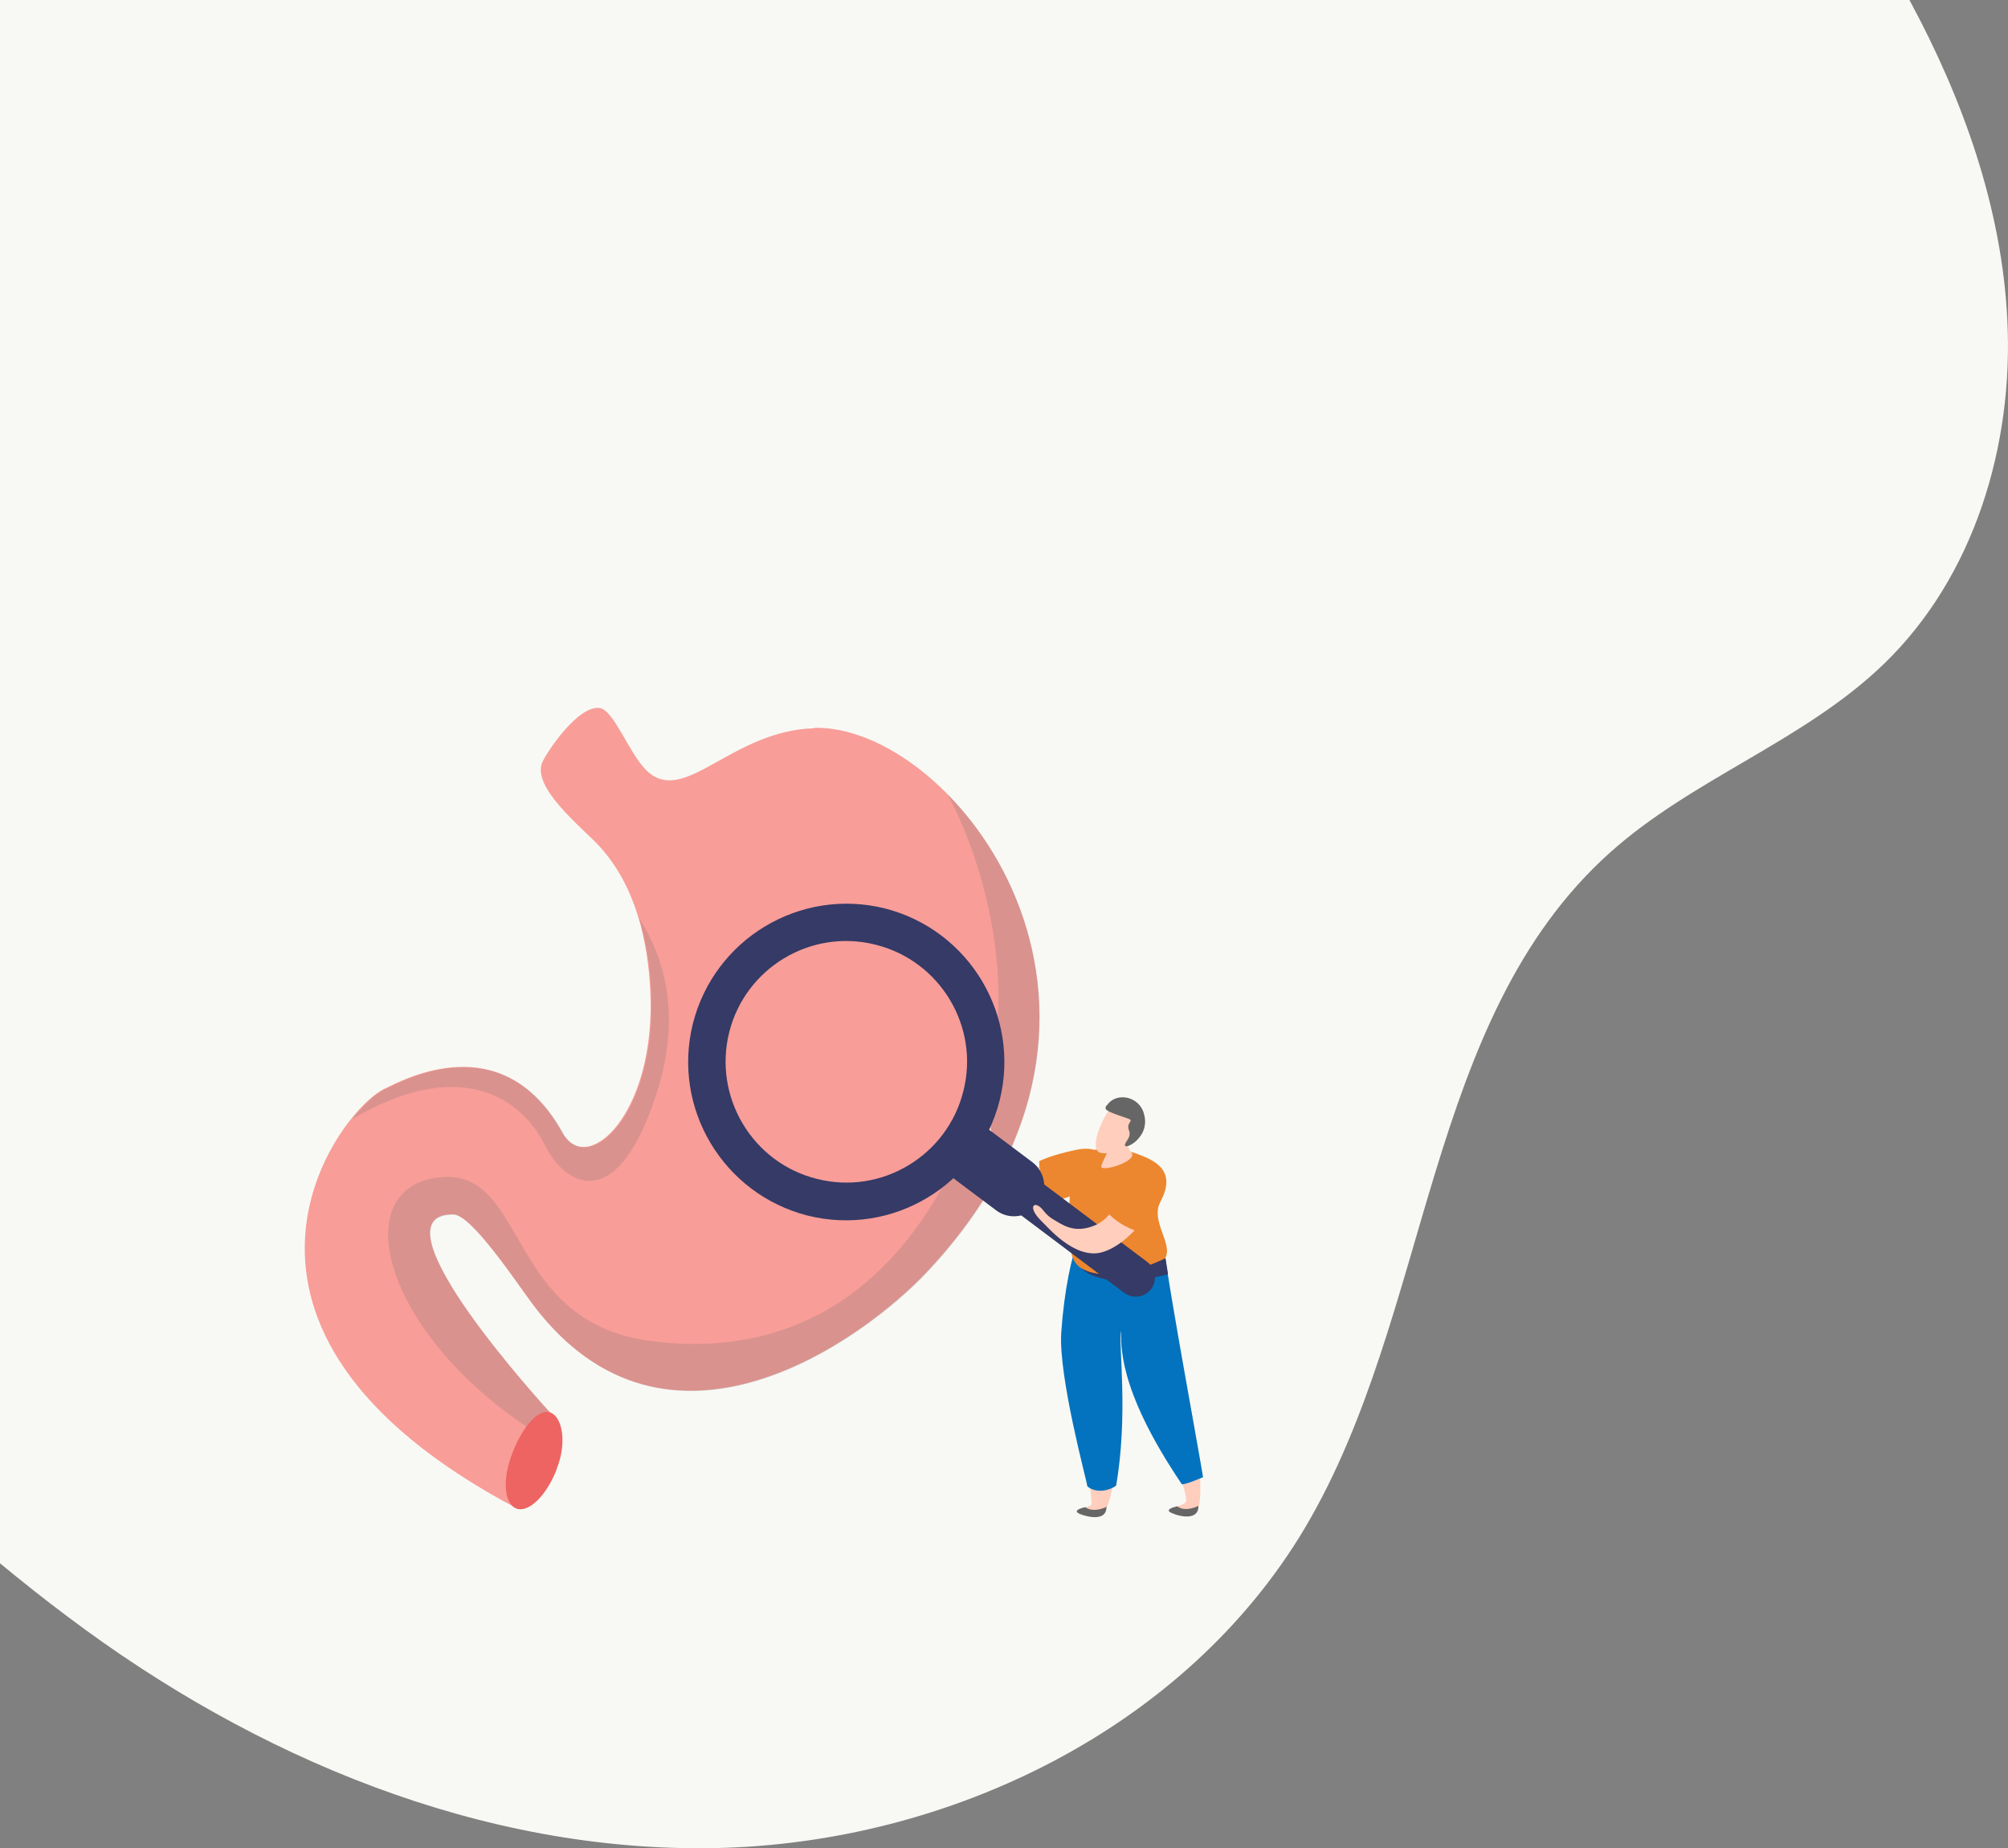
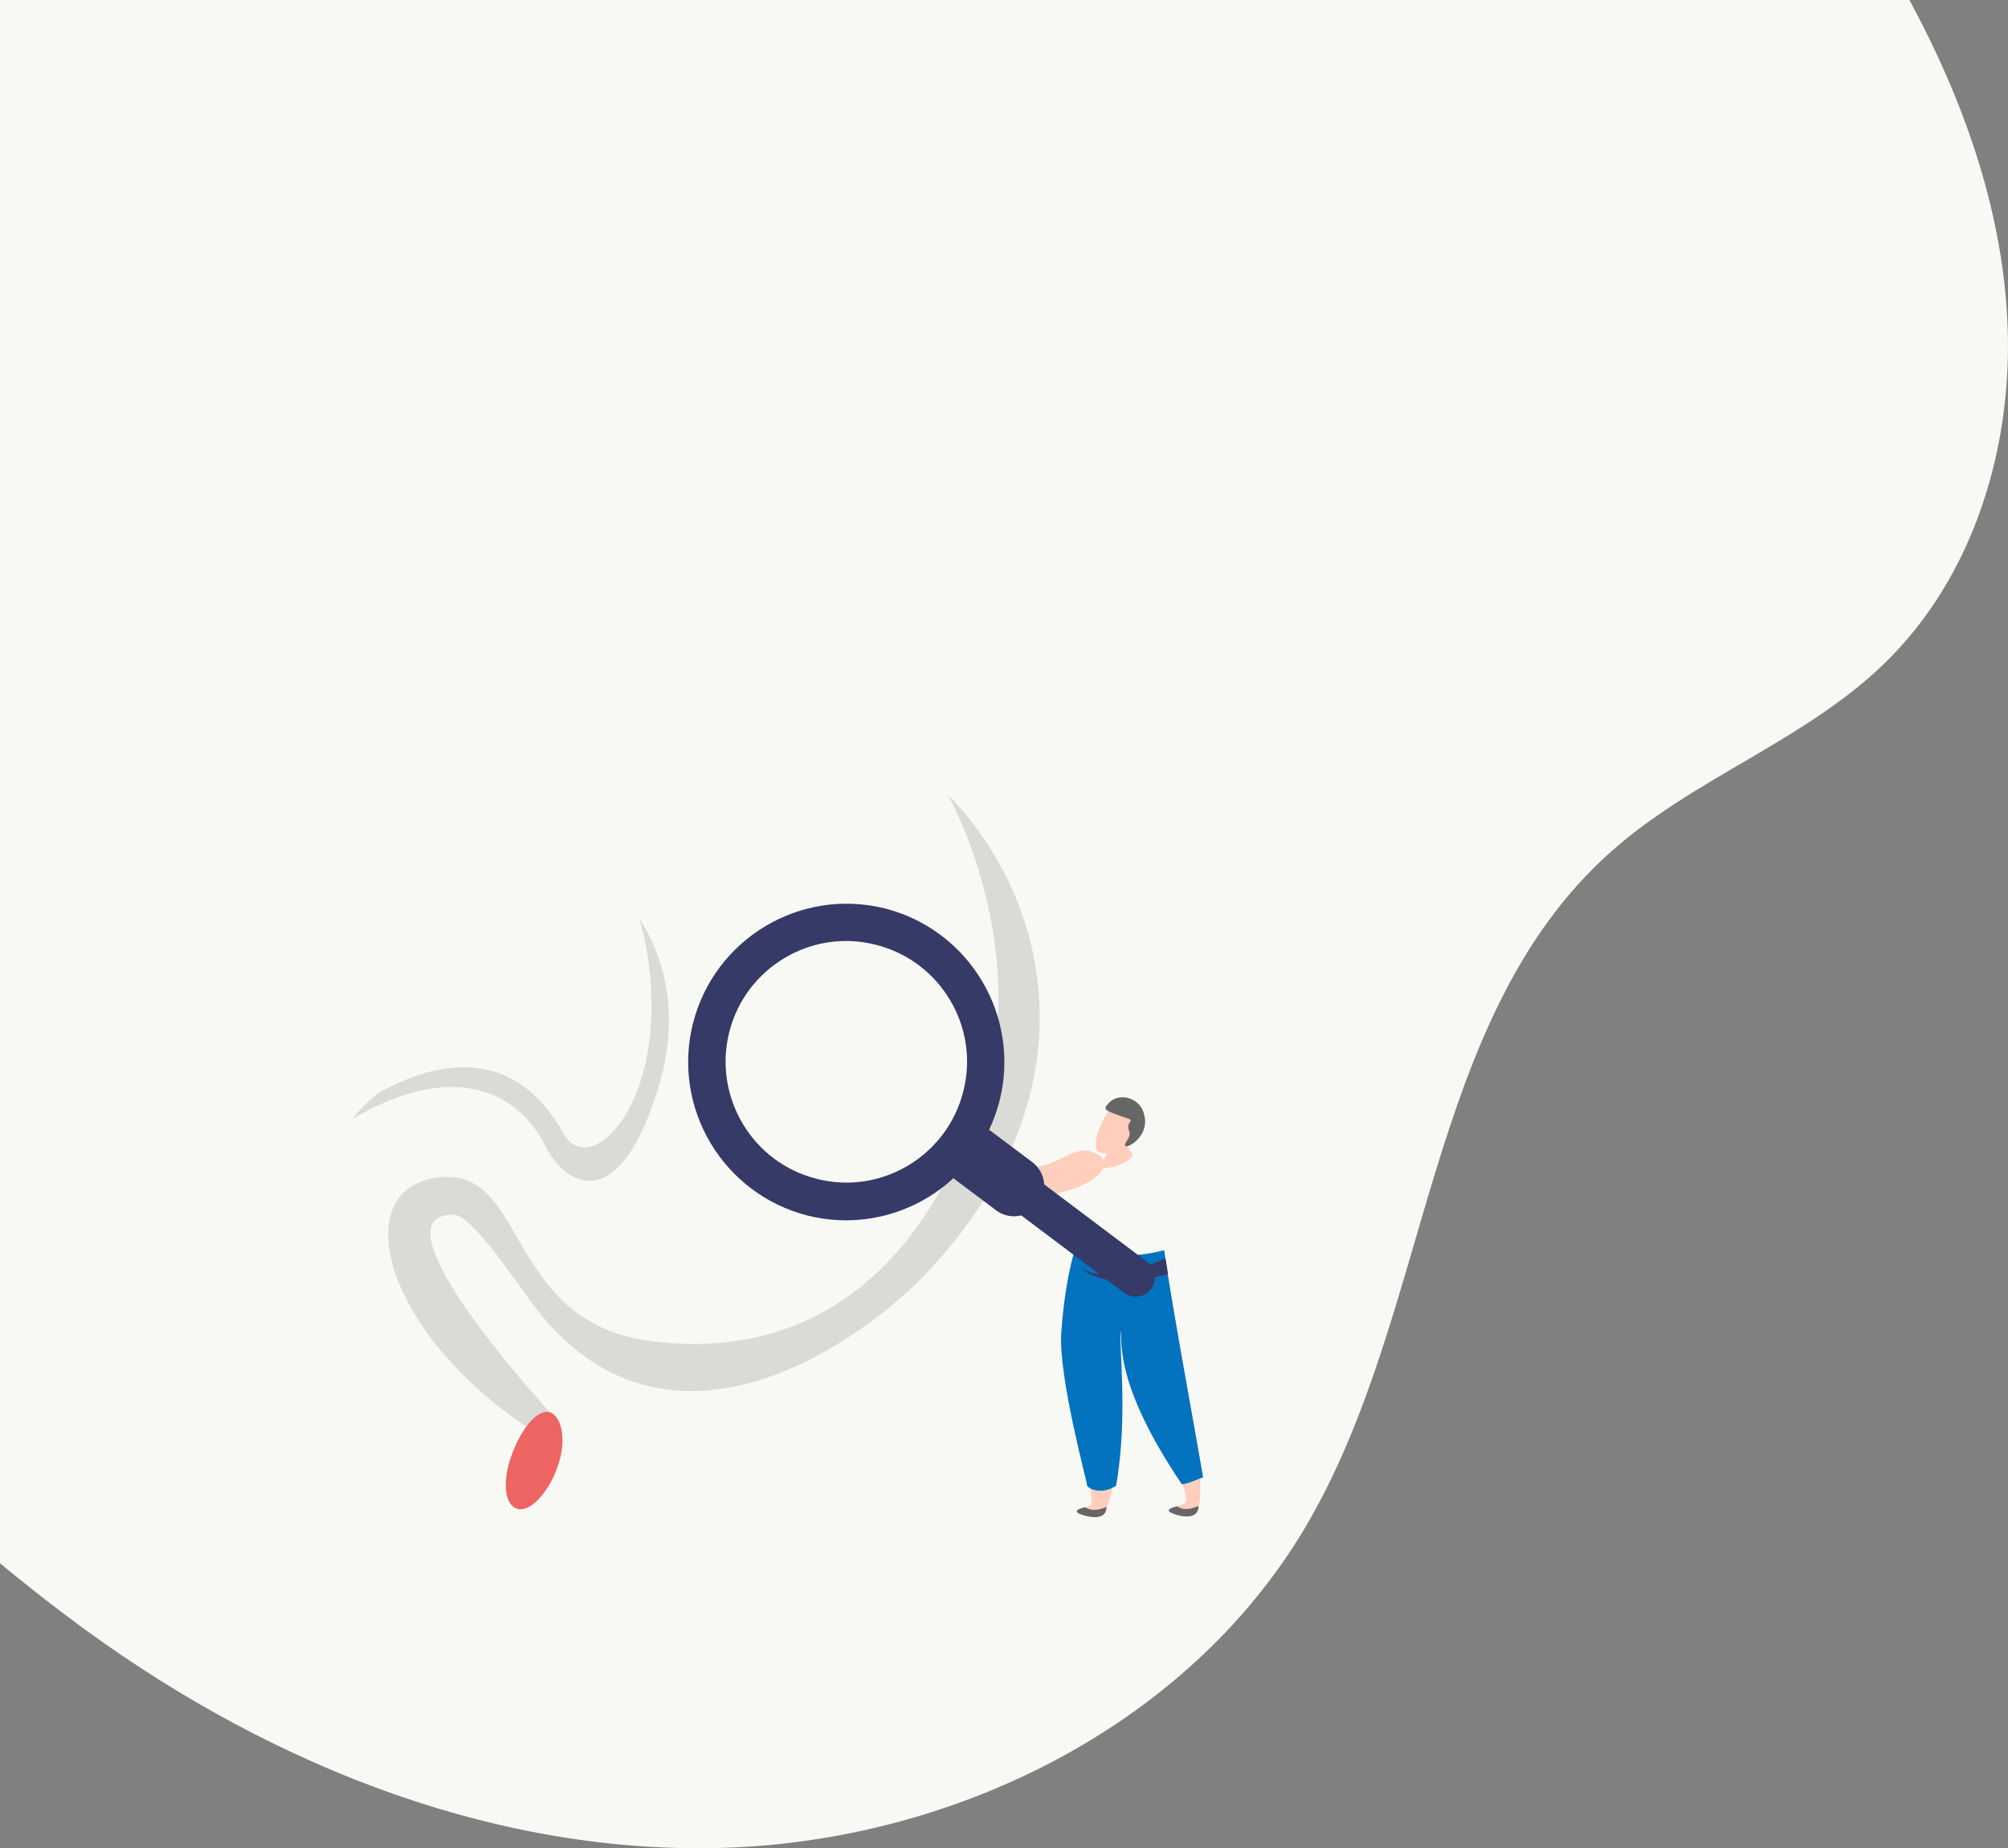
<svg xmlns="http://www.w3.org/2000/svg" id="_レイヤー_1" data-name=" レイヤー 1" viewBox="0 0 475.86 438.04">
  <rect x="0" y="0" width="475.86" height="438.04" fill="#808080" stroke="none" />
  <defs>
    <style>
      .cls-1 {
        fill: #ee6463;
      }

      .cls-2 {
        mix-blend-mode: overlay;
        opacity: .2;
      }

      .cls-2, .cls-3 {
        isolation: isolate;
      }

      .cls-4 {
        fill: #f8f9f4;
      }

      .cls-5 {
        fill: #ec872f;
      }

      .cls-6 {
        fill: #666;
      }

      .cls-7 {
        fill: #0373bf;
      }

      .cls-8 {
        fill: #f89d98;
      }

      .cls-9 {
        fill: #353a66;
      }

      .cls-10 {
        fill: #ffcebc;
      }
    </style>
  </defs>
  <path class="cls-4" d="M0,370.5c5.2,4.3,10.6,8.6,16.1,12.7,44.2,33.3,98.1,55.9,153.4,54.8s111.4-28.3,139.7-75.8c30.2-50.9,28.2-120.6,72.3-160.1,19.6-17.6,46-26.4,65-44.8,21.4-20.7,30.7-51.8,29.2-81.5-1.3-26.6-10.5-52.3-23.2-75.8H0v370.5Z" />
  <g class="cls-3">
    <g id="_レイヤー_11" data-name=" レイヤー 11">
      <g id="_グループ_285415" data-name=" グループ 285415">
        <g id="_グループ_285394" data-name=" グループ 285394">
          <g id="_グループ_285390" data-name=" グループ 285390">
-             <path id="_パス_148748" data-name=" パス 148748" class="cls-8" d="M192.9,172.6c-19.2.6-30.1,17.6-38.9,10.7-4.6-3.6-8.3-15-11.9-15.5-5.1-.7-12.5,10.4-13.6,12.9-2.5,6,9.4,15.4,13.4,19.7,8.9,9.6,11.6,22.9,12.2,34.2,1.5,29.2-14.9,44.4-20.8,33.9-14.2-25.7-37.9-12.5-42.3-10.4-10.8,5.2-49.7,56.6,31.7,99.5,0,0-6.9-14.4,7.6-22.9,0,0-43.4-47.1-22.9-46.9,4.3,0,14.8,15.9,18.9,21.4,31.9,42.3,78.3,8.2,93.3-7.7,59.2-62.8,6.3-130.1-26.9-129h.2v.1Z" />
-           </g>
+             </g>
          <g id="_グループ_285391" data-name=" グループ 285391" class="cls-2">
            <path id="_パス_148749" data-name=" パス 148749" class="cls-6" d="M130.4,334.8s-43.4-47.1-22.9-46.9c4.3,0,14.8,15.9,18.9,21.4,31.9,42.3,78.3,8.2,93.3-7.7,41.3-43.9,28-89.9,4.9-113.3,9.2,17.2,15.9,45.4,9.5,66.7-14.9,50.2-45.7,67.4-80,62.8-34.4-4.5-29-40.8-49.7-38.8-22.5,2.2-13.8,36.6,21.1,59.6,1.4-1.5,3.1-2.8,4.9-3.9h0v.1Z" />
          </g>
          <g id="_グループ_285392" data-name=" グループ 285392">
            <path id="_パス_148750" data-name=" パス 148750" class="cls-1" d="M131.9,348.3c-2.4,6.2-6.7,10.4-9.6,9.2s-3.3-7.1-.8-13.3c2.4-6.2,6.2-10.5,9-9.4,2.8,1.1,3.9,7.2,1.4,13.4h0q0,.07,0,0v.1Z" />
          </g>
          <g id="_グループ_285393" data-name=" グループ 285393" class="cls-2">
            <path id="_パス_148751" data-name=" パス 148751" class="cls-6" d="M133.5,268.6c-14.2-25.7-37.9-12.5-42.3-10.4-2,.9-4.8,3.4-7.7,7,24.1-14.2,39.4-6.4,45.8,6.5,4.5,9,17,17,26.5-13.2,6.2-19.6.5-33.4-4.3-40.8,1.6,5.5,2.6,11.3,2.8,17,1.5,29.2-14.9,44.4-20.8,33.9h0Z" />
          </g>
        </g>
        <g id="_グループ_285414" data-name=" グループ 285414">
          <g id="_グループ_285395" data-name=" グループ 285395">
            <path id="_パス_148752" data-name=" パス 148752" class="cls-10" d="M261.5,274.9c-.4-.9-2.9-2.7-5.7-2.1-3.8.9-8.6,5.1-13.8,3.5s-5.9-5.1-6.8-7.4c-.9-2.3-.1-3.6-.8-4.9s-2.1-.5-1.6,3.5c.2,1.9.2,11.5,6,14.5,7.5,3.9,25-1.7,22.7-7.3v.2h0Z" />
          </g>
          <g id="_グループ_285396" data-name=" グループ 285396">
-             <path id="_パス_148753" data-name=" パス 148753" class="cls-5" d="M262.3,275.4s-1-4.2-7.2-2.9c-6.3,1.3-8.8,2.7-8.8,2.7,0,0-.4,4.2,3.2,9.6,0,0,15.1-3.7,12.9-9.4h-.1Z" />
-           </g>
+             </g>
          <g id="_グループ_285401" data-name=" グループ 285401">
            <g id="_グループ_285397" data-name=" グループ 285397">
              <path id="_パス_148754" data-name=" パス 148754" class="cls-10" d="M252.4,315.8c1.1,11.9,5.5,30.2,6.3,40.2,0,.7.1.8-2.1,1.5-2.7.7-.6,2.1,3.6,1.9,3.9-.1,5.2-18.9,5.4-28.8,0-2.8-1.1-11.2,0-19.1.2,3,.5,6.3,1,10,1.3,10.8,13.4,24.7,14.5,33.8,0,.7,0,1-2,1.7s0,2,3.6,1.8.9-19-1.1-27.8c-1.8-7.7-30.2-29-29-15.3h-.2q0,.07,0,0v.1Z" />
            </g>
            <g id="_グループ_285398" data-name=" グループ 285398">
              <path id="_パス_148755" data-name=" パス 148755" class="cls-7" d="M255.6,293.7c7.3,5.6,16.4,3.6,20.3,2.6,1.3,10.2,8.4,48.6,9.2,53.8-3.1,1.3-4.1,1.6-5,1.7-15.7-23.2-14.2-33.4-14.5-36.4-.5,3.4,1.8,20.2-1.1,36.7-1.1.9-4.4,2.1-6.8.2-.1-1.1-6.9-26-6.2-36.5.7-10.1,2.5-18.3,4.1-22.1h0Z" />
            </g>
            <g id="_グループ_285399" data-name=" グループ 285399">
-               <path id="_パス_148756" data-name=" パス 148756" class="cls-6" d="M262.3,357.1s-3.1,1.6-5.1.1c0,0-3.5.7-1.3,1.6s6.5,1.7,6.3-1.8h.1q0,.07,0,0v.1Z" />
+               <path id="_パス_148756" data-name=" パス 148756" class="cls-6" d="M262.3,357.1s-3.1,1.6-5.1.1c0,0-3.5.7-1.3,1.6s6.5,1.7,6.3-1.8h.1v.1Z" />
            </g>
            <g id="_グループ_285400" data-name=" グループ 285400">
              <path id="_パス_148757" data-name=" パス 148757" class="cls-6" d="M284,356.9s-3.1,1.6-5,.1c0,0-3.5.7-1.3,1.6,2.2,1,6.5,1.7,6.3-1.8h0q0,.07,0,0v.1Z" />
            </g>
          </g>
          <g id="_グループ_285402" data-name=" グループ 285402">
-             <path id="_パス_148758" data-name=" パス 148758" class="cls-5" d="M274.3,299.9c6-3.3-2.2-9.6.7-15.1,4.2-7.8-2-10-5.7-11.4s-14.1-2.6-15,3.4c-.8,5.1-1.3,9.5-.5,19.4.8,10.4,20.6,3.8,20.6,3.8h-.1q0-.07,0,0v-.1Z" />
-           </g>
+             </g>
          <g id="_グループ_285403" data-name=" グループ 285403">
            <path id="_パス_148759" data-name=" パス 148759" class="cls-10" d="M268.3,268.2s-2.1,2.8-.2,4.9-7.7,5-7.1,3.2c.7-2.3,2.2-3.4,1.6-6.3l5.7-1.8h0Z" />
          </g>
          <g id="_グループ_285404" data-name=" グループ 285404">
            <path id="_パス_148760" data-name=" パス 148760" class="cls-10" d="M264.5,261.3c-2.3,1.5-6.1,9.3-4.4,11.5.7,1,4.7.8,7.7-2.3,1.3-1.3,3-3.8,2.1-6.9-.4-1.4-2.7-4-5.4-2.2h0v-.1h0Z" />
          </g>
          <g id="_グループ_285405" data-name=" グループ 285405">
            <path id="_パス_148761" data-name=" パス 148761" class="cls-6" d="M262.3,261.9c-.6.9-.6,1.2,2.4,2.3s3.6,1,3.1,1.7c-1.3,2,.9,2-.7,4.4-1.7,2.4,1.3,1.3,2.8-.6,1.4-1.6,1.8-3.7,1.2-5.7-1-4.1-6.5-5.4-8.8-2h0q0-.07,0,0v-.1Z" />
          </g>
          <g id="_グループ_285406" data-name=" グループ 285406">
            <path id="_パス_148762" data-name=" パス 148762" class="cls-9" d="M276.2,298.2s-12.9,6.6-19.9,2.4c0,0,4.5,5.5,20.5,1.4l-.6-3.8h0Z" />
          </g>
          <g id="_グループ_285413" data-name=" グループ 285413">
            <g id="_グループ_285410" data-name=" グループ 285410">
              <g id="_グループ_285407" data-name=" グループ 285407">
                <path id="_パス_148763" data-name=" パス 148763" class="cls-9" d="M244.6,275.4c3.2,2.4,3.8,6.9,1.4,10h0c-2.4,3.2-6.9,3.8-10,1.4l-9.6-7.2c-3.2-2.4-3.8-6.9-1.4-10h0c2.4-3.2,6.9-3.8,10-1.4h0l9.6,7.2Z" />
              </g>
              <g id="_グループ_285408" data-name=" グループ 285408">
                <path id="_パス_148764" data-name=" パス 148764" class="cls-9" d="M271.9,299.1c2,1.5,2.4,4.4.9,6.4h0c-1.5,2-4.4,2.4-6.4.9l-29.9-22.5c-2-1.5-2.4-4.4-.9-6.4h0c1.5-2,4.4-2.4,6.4-.9h0l29.9,22.5Z" />
              </g>
              <g id="_グループ_285409" data-name=" グループ 285409">
                <path id="_パス_148765" data-name=" パス 148765" class="cls-9" d="M209.7,215.3c-20.1-5-40.4,7.2-45.5,27.3-5,20.1,7.2,40.4,27.2,45.5h0c20.1,5,40.4-7.2,45.5-27.3h0c5-20.1-7.2-40.4-27.2-45.5h0ZM193.6,279.4c-15.3-3.8-24.6-19.4-20.8-34.7s19.4-24.7,34.7-20.8h0c15.3,3.8,24.7,19.4,20.8,34.7h0c-3.8,15.3-19.4,24.7-34.7,20.8h0Z" />
              </g>
            </g>
            <g id="_グループ_285411" data-name=" グループ 285411">
-               <path id="_パス_148766" data-name=" パス 148766" class="cls-10" d="M273.6,276.9c-.9-.5-4-.3-5.7,2-2.3,3.1-3.4,9.4-8.4,11.5s-7.8-.2-9.9-1.4-2.4-2.7-3.7-3.3-1.9,1,1,3.8c1.4,1.3,7.5,8.7,13.8,7.4,8.3-1.8,18.2-17.1,12.9-20h0Z" />
-             </g>
+               </g>
            <g id="_グループ_285412" data-name=" グループ 285412">
-               <path id="_パス_148767" data-name=" パス 148767" class="cls-5" d="M274.5,276.8s-3.4-2.6-7.4,2.3-5.1,7.7-5.1,7.7c0,0,2.3,3.5,8.6,5.4,0,0,9.3-12.5,4-15.4h-.1Z" />
-             </g>
+               </g>
          </g>
        </g>
      </g>
    </g>
  </g>
</svg>